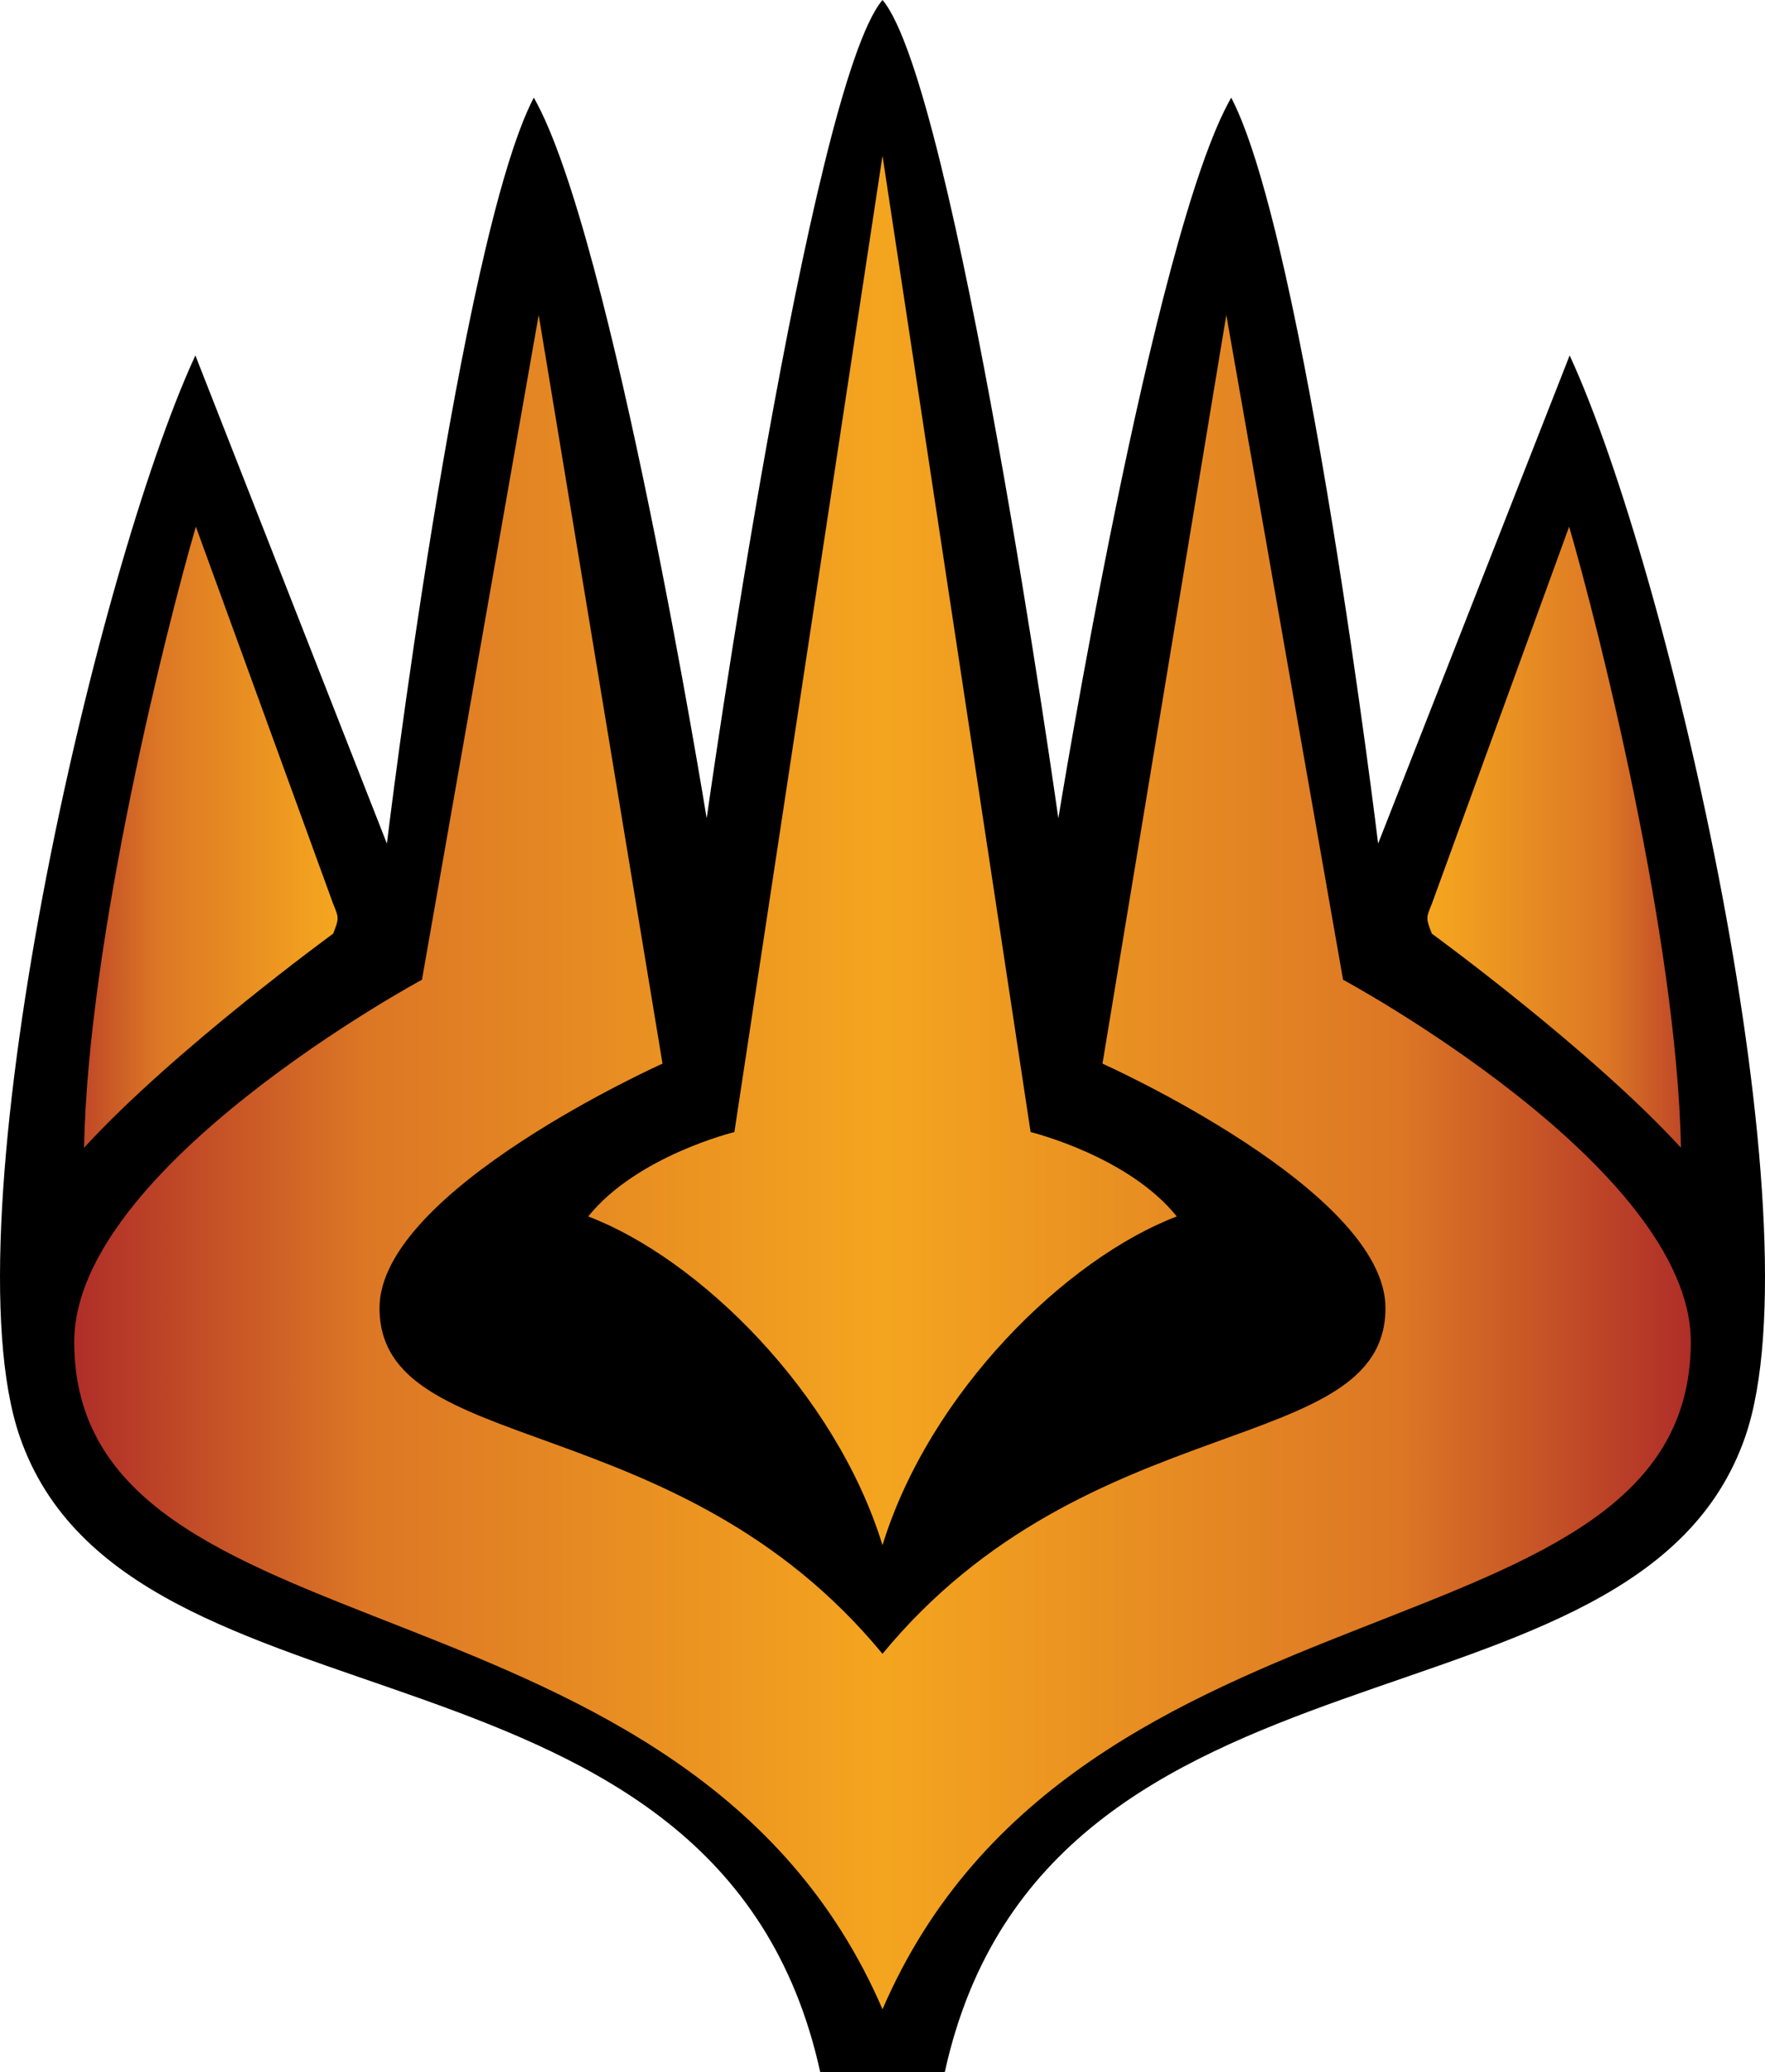
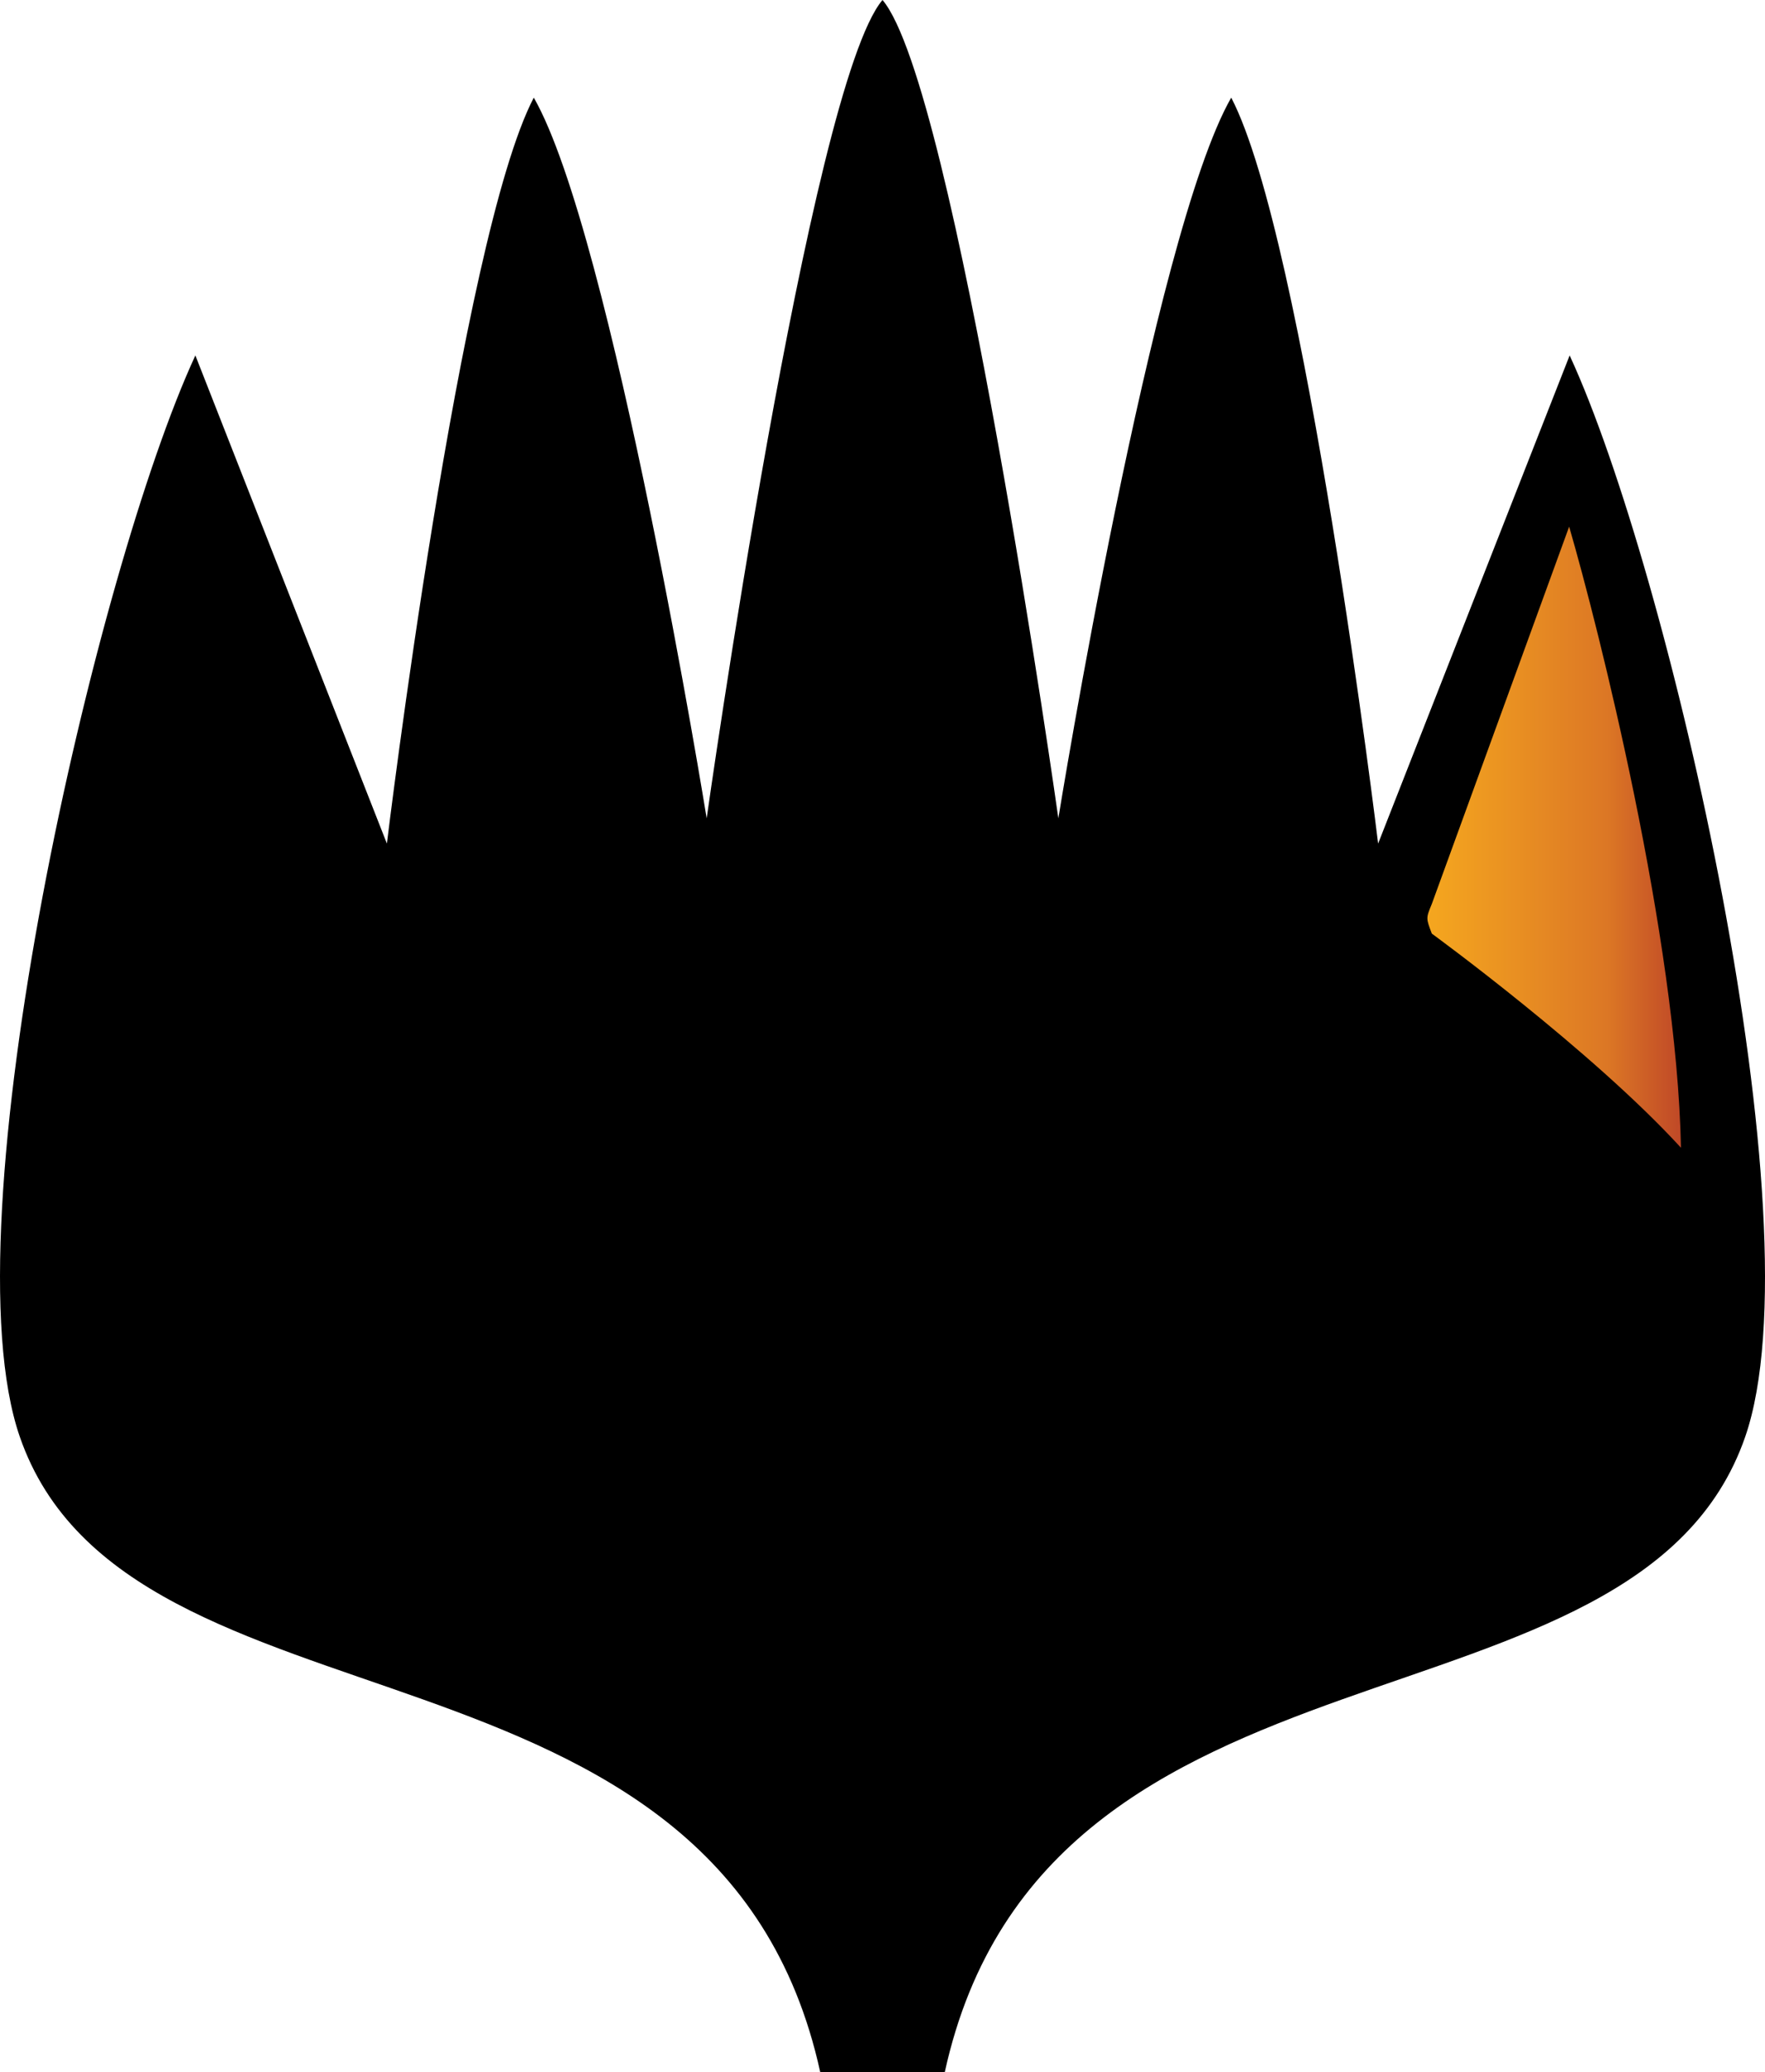
<svg xmlns="http://www.w3.org/2000/svg" version="1.1" width="224.916" height="263.969">
  <linearGradient x1="376.062" y1="227.969" x2="595.938" y2="227.969" id="g3" gradientUnits="userSpaceOnUse" gradientTransform="translate(-373.542,-57.031)">
    <stop style="stop-color:#a72029 " offset="0" />
    <stop style="stop-color:#dc7725 " offset="0.2" />
    <stop style="stop-color:#F4A51F " offset="0.5" />
    <stop style="stop-color:#dc7725 " offset="0.8" />
    <stop style="stop-color:#a72029 " offset="1" />
  </linearGradient>
  <linearGradient x1="376.062" y1="154.262" x2="595.938" y2="154.262" id="g4" gradientUnits="userSpaceOnUse" gradientTransform="translate(-373.542,-57.031)">
    <stop style="stop-color:#a72029 " offset="0" />
    <stop style="stop-color:#dc7725 " offset="0.08" />
    <stop style="stop-color:#F4A51F " offset="0.18" />
    <stop style="stop-color:#F4A51F " offset="0.82" />
    <stop style="stop-color:#dc7725 " offset="0.92" />
    <stop style="stop-color:#a72029 " offset="1" />
  </linearGradient>
  <path d="m 112.458,0 c -9.249,10.887 -22.406,104.25 -22.406,104.25 0,0 -12.058,-74.427 -22.031,-91.812 -9.377,17.974 -18.719,95.031 -18.719,95.031 l -24.406,-62.188 c -12.658,27.359 -31.802,110.496 -22.375,137.75 13.818,39.95 89.116,22.288 102,80.938 l 15.875,0 c 12.884,-58.65 88.182,-40.988 102,-80.938 9.427,-27.254 -9.717,-110.391 -22.375,-137.75 l -24.406,62.188 c 0,0 -9.342,-77.057 -18.719,-95.031 -9.973,17.386 -22.031,91.812 -22.031,91.812 0,0 -13.157,-93.363 -22.406,-104.25 z" />
-   <path d="m 24.958,67.094 c -3.731,12.81 -13.726,52.432 -14.25,79.125 11.385,-12.435 31.75,-27.281 31.75,-27.281 0.75,-1.969 0.75,-1.969 0,-3.781 z m 175,0 -17.5,48.062 c -0.75,1.812 -0.75,1.812 0,3.781 0,0 20.365,14.846 31.75,27.281 -0.524,-26.693 -10.519,-66.315 -14.25,-79.125 z" style="fill:url(#g4)" />
-   <path d="m 112.458,19.844 -18.875,124.375 c 0,0 -12.425,3.031 -18.625,10.75 14.086,5.365 31.488,22.377 37.5,41.875 6.012,-19.498 23.414,-36.51 37.5,-41.875 -6.2,-7.719 -18.625,-10.75 -18.625,-10.75 z M 68.646,40.125 l -14.875,84.688 c 0,0 -44.312,23.871 -44.312,46.125 0,41.379 78.265,27.71 103,85.031 24.735,-57.321 103,-43.652 103,-85.031 0,-22.254 -44.312,-46.125 -44.312,-46.125 L 156.271,40.125 140.489,135.5 c 0,0 36.062,16.143 36.062,31.125 0,19.232 -37.844,12.216 -64.094,44.062 -26.25,-31.847 -64.094,-24.83 -64.094,-44.062 0,-14.982 36.062,-31.125 36.062,-31.125 z" style="fill:url(#g3)" />
+   <path d="m 24.958,67.094 z m 175,0 -17.5,48.062 c -0.75,1.812 -0.75,1.812 0,3.781 0,0 20.365,14.846 31.75,27.281 -0.524,-26.693 -10.519,-66.315 -14.25,-79.125 z" style="fill:url(#g4)" />
</svg>